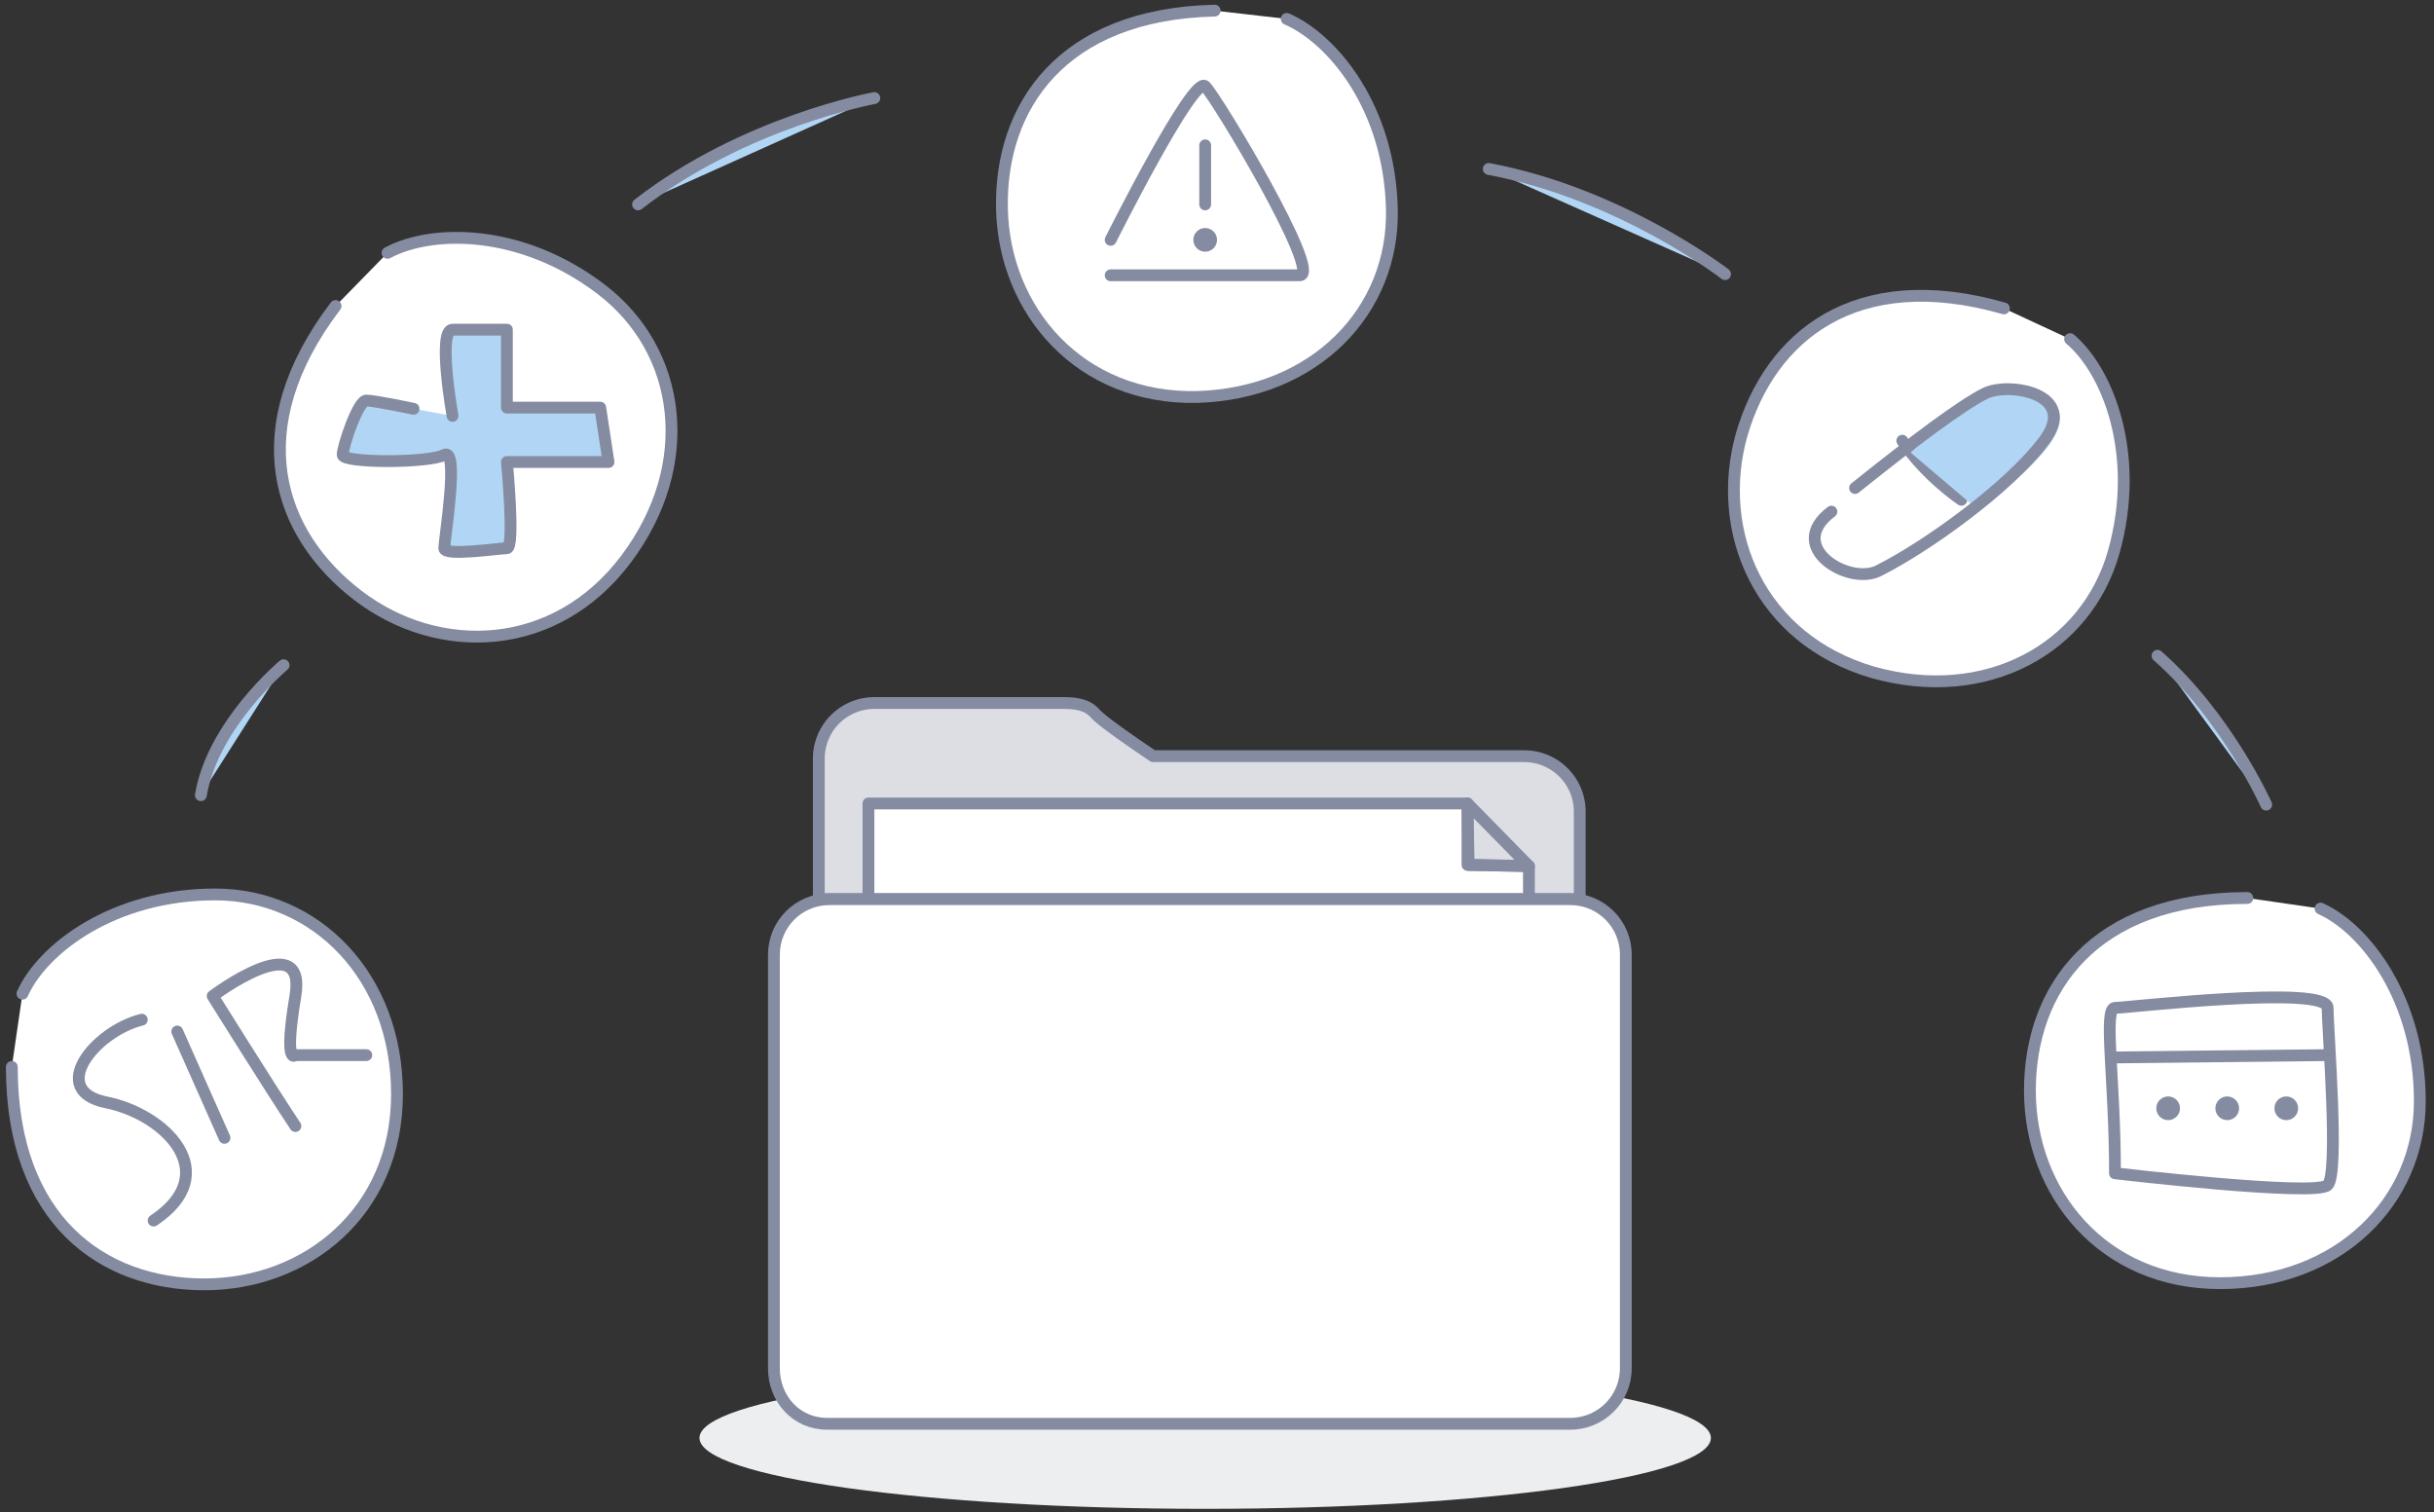
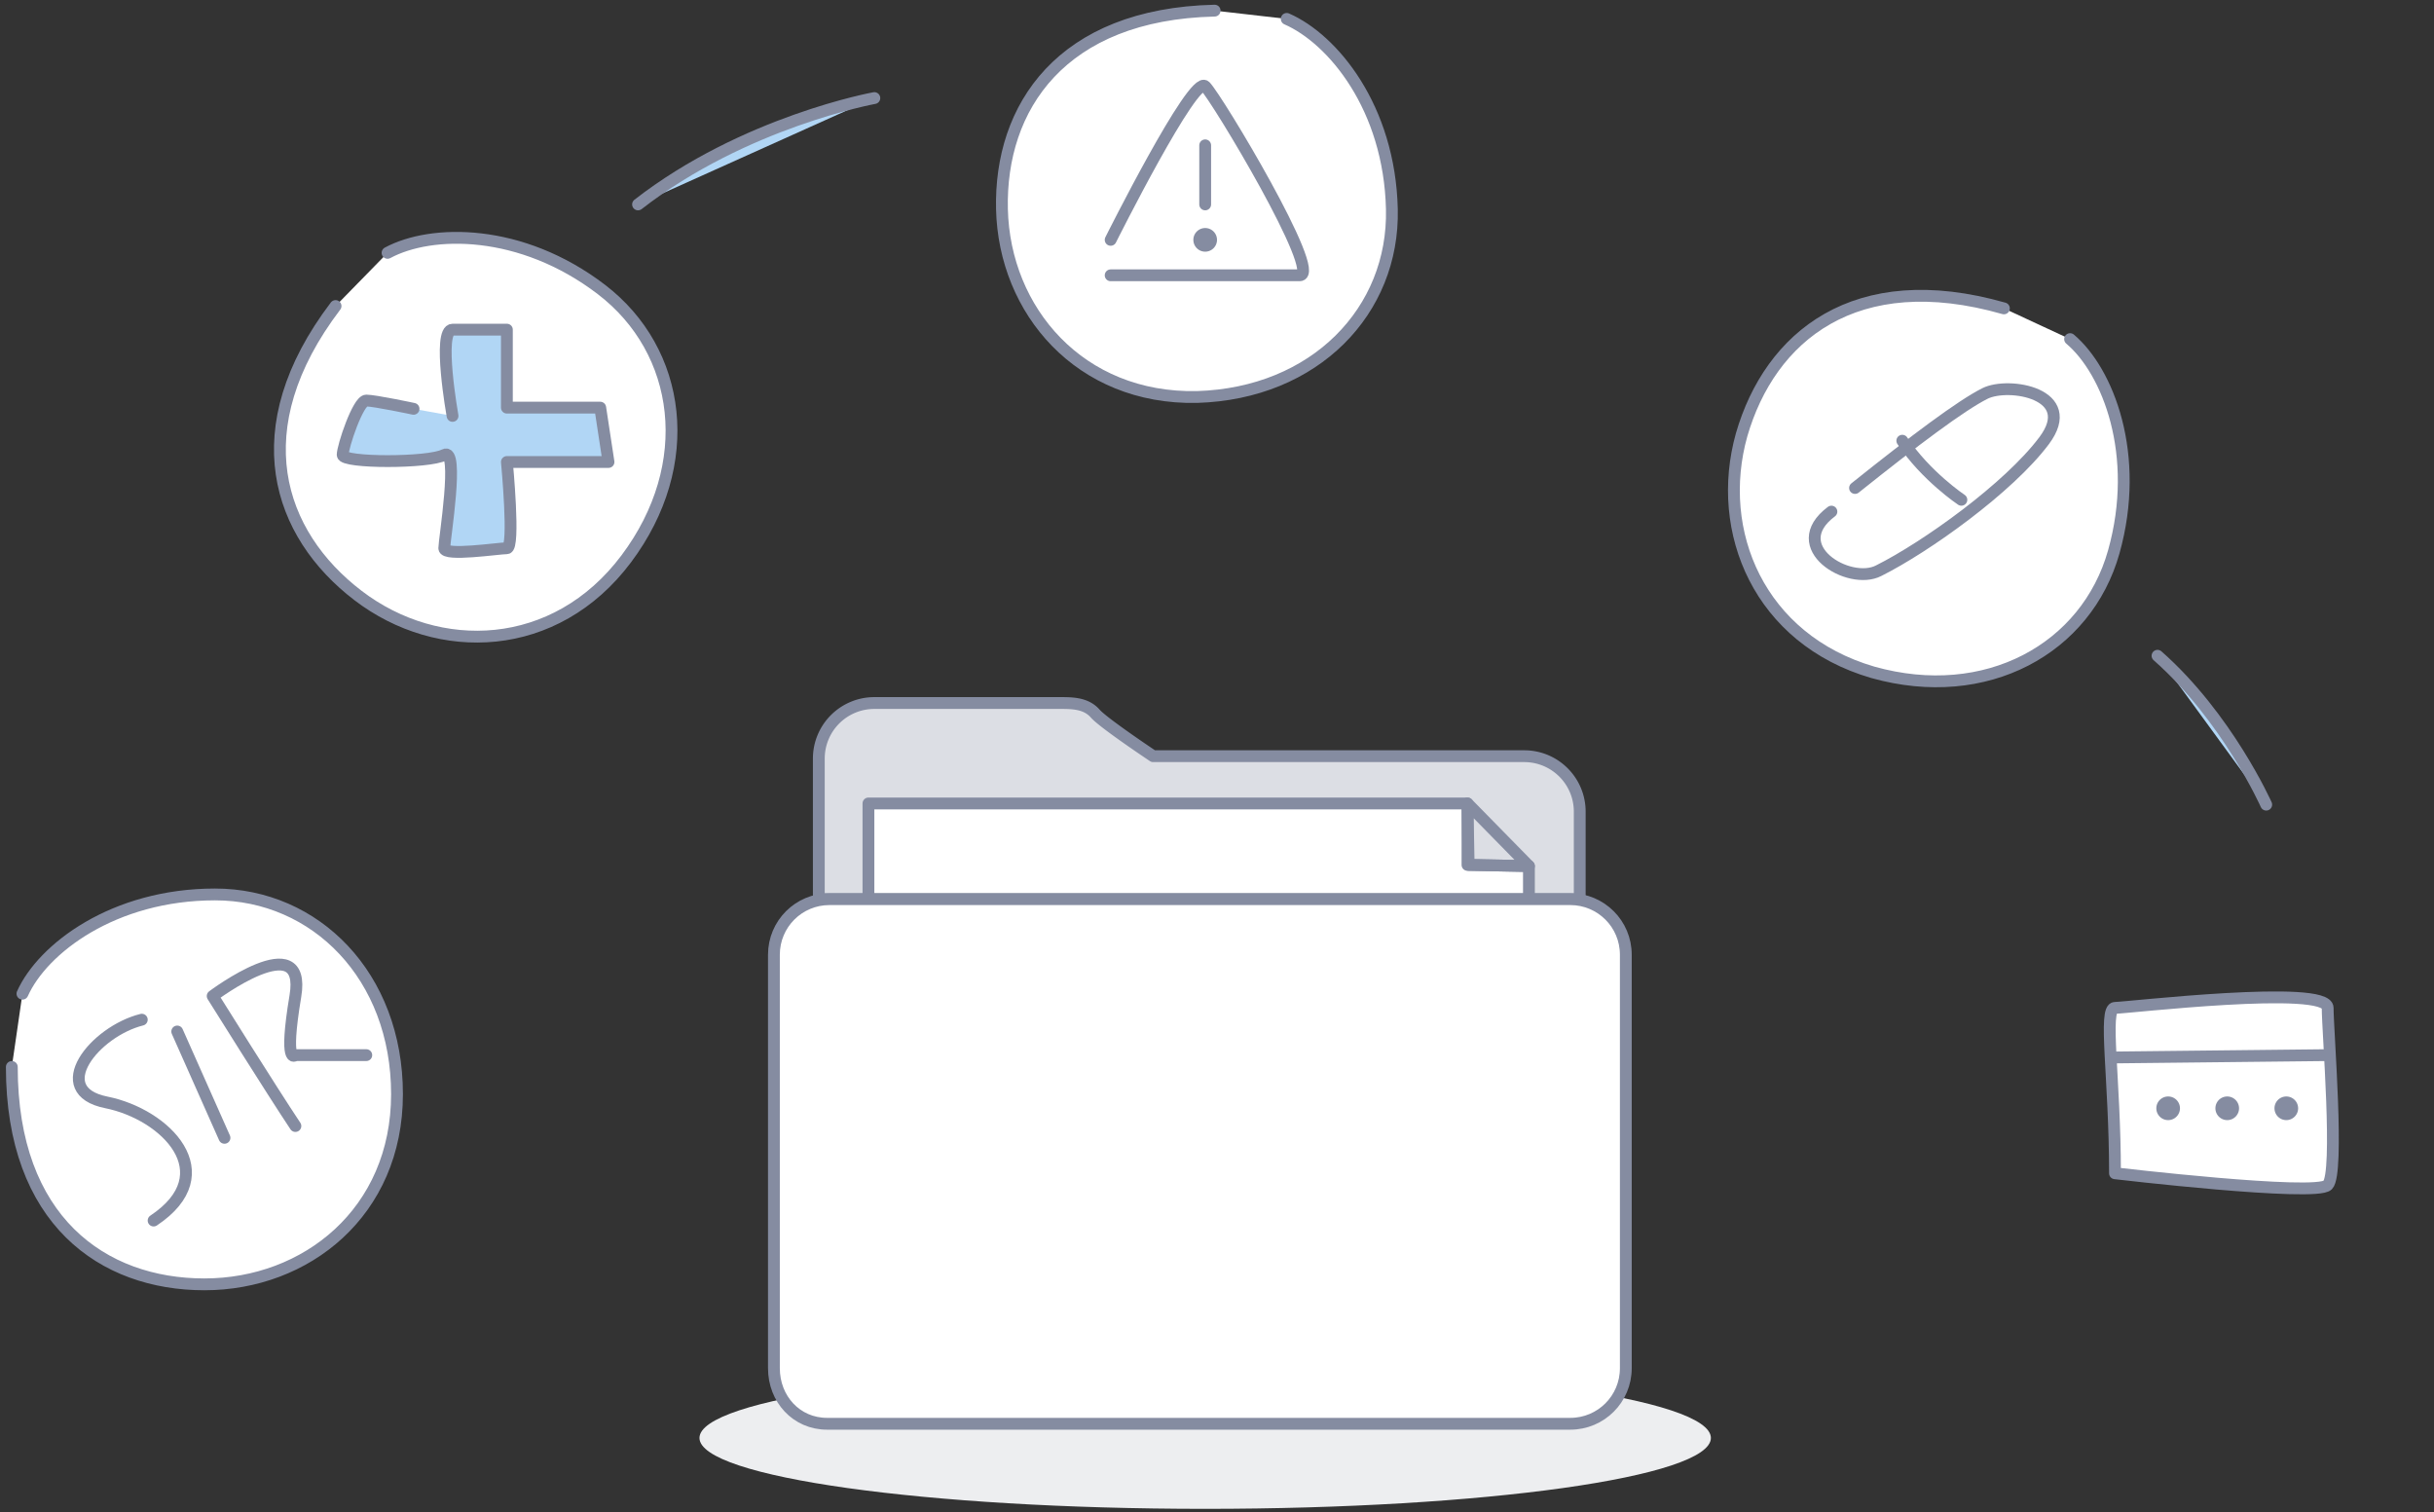
<svg xmlns="http://www.w3.org/2000/svg" xmlns:xlink="http://www.w3.org/1999/xlink" width="206" height="128" viewBox="0 0 206 128">
  <rect x="0" y="0" width="206" height="128" fill="#333333" stroke="none" />
  <defs>
    <path id="i7f5a" d="M639.2 1833.7c0-3.31 19.16-6 42.8-6 23.64 0 42.8 2.69 42.8 6s-19.16 6-42.8 6c-23.64 0-42.8-2.69-42.8-6z" />
    <path id="i7f5b" d="M713.7 1788.1v-7.4c0-2.6-2.1-4.7-4.7-4.7h-31.4s-4.2-2.8-4.9-3.6c-.7-.8-1.7-.9-2.8-.9H654a4.7 4.7 0 0 0-4.7 4.7v11.9z" />
    <path id="i7f5c" d="M709.4 1788.1h-55.9v-8.1h50.7v5.2l5.2.1z" />
    <path id="i7f5d" d="M712.9 1832.5H650c-2.6 0-4.5-2.1-4.5-4.7v-35c0-2.6 2.1-4.7 4.7-4.7h62.7c2.6 0 4.7 2.1 4.7 4.7v35c0 2.6-2.1 4.7-4.7 4.7z" />
    <path id="i7f5e" d="M581 1802.3c0 13 7.7 18.4 16.3 18.4 8.6 0 16.3-6.1 16.3-16.1 0-10-6.9-16.9-15.4-16.9-8.6 0-14.6 4.6-16.3 8.4" />
-     <path id="i7f5f" d="M770.2 1788c-13 0-18.4 7.7-18.4 16.3 0 8.6 6.1 16.3 16.1 16.3 10 0 16.9-6.9 16.9-15.4 0-8.6-4.6-14.6-8.4-16.3" />
    <path id="i7f5g" d="M592 1798.3c-4 1-8 6-3 7s10 6 4 10" />
    <path id="i7f5h" d="M595 1799.3l4 9" />
    <path id="i7f5i" d="M605 1807.3c-2-3-7-11-7-11s8-6 7 0 0 5 0 5h6" />
    <path id="i7f5j" d="M608.4 1737.9c-7.9 10.4-4.9 19.3 1.9 24.5 6.8 5.2 16.7 4.9 22.7-3.1s4.7-17.6-2.1-22.8c-6.8-5.2-14.4-5.1-18.1-3.1" />
    <path id="i7f5k" d="M618.3 1747.2s-1.3-7.3 0-7.3h4.6v6.6h7.9l.7 4.6h-8.6s.7 7.3 0 7.3-5.3.7-5.3 0 1.3-8.6 0-7.9c-1.3.7-8.6.7-8.6 0s1.3-4.6 2-4.6 4 .7 4 .7" />
-     <path id="i7f5l" d="M597 1779.3c1-6 7-11 7-11" />
    <path id="i7f5m" d="M634 1729.3c9-7 20-9 20-9" />
-     <path id="i7f5n" d="M706 1726.3c11.2 2.1 20 8.9 20 8.9" />
    <path id="i7f5o" d="M762.6 1767.5c5.9 5.2 9.2 12.6 9.2 12.6" />
    <path id="i7f5p" d="M682.8 1712.9c-13 .3-18.2 8.2-18 16.8.2 8.6 6.6 16.1 16.5 15.9 10-.3 16.7-7.3 16.5-15.9-.2-8.6-5-14.4-8.9-16.1" />
    <path id="i7f5q" d="M674 1735.3h16c2 0-7-15-8-16s-8 13-8 13" />
    <path id="i7f5r" d="M682 1724.3v5" />
    <path id="i7f5s" d="M681 1732.3a1 1 0 1 1 2 0 1 1 0 0 1-2 0z" />
    <path id="i7f5t" d="M749.6 1738.1c-12.6-3.6-19.8 2.4-22.2 10.7-2.3 8.2 1.5 17.3 11.1 20.1 9.6 2.7 18.1-2 20.4-10.2 2.3-8.2-.5-15.3-3.7-18" />
    <path id="i7f5u" d="M741 1749.3c2 3 5 5 5 5" />
-     <path id="i7f5v" d="M741.7 1750.3c5.2-5 8.2-6 10.8-5 2.6 1 2.5 3-.5 6s-5 3.5-5 3.5z" />
    <path id="i7f5w" d="M737 1753.3c5-4 9-7 11-8s8 0 5 4-10 9-14 11c-2.5 1.3-8-2-4-5" />
    <path id="i7f5x" d="M759 1811.3c0-8-1-14 0-14s18-2 18 0 1 14 0 15-18-1-18-1z" />
    <path id="i7f5y" d="M758.7 1801.5l18.3-.2" />
    <path id="i7f5z" d="M762.5 1805.8a1 1 0 1 1 2 0 1 1 0 0 1-2 0z" />
    <path id="i7f5A" d="M767.5 1805.8a1 1 0 1 1 2 0 1 1 0 0 1-2 0z" />
    <path id="i7f5B" d="M772.5 1805.8a1 1 0 1 1 2 0 1 1 0 0 1-2 0z" />
    <path id="i7f5C" d="M704.2 1780l5.2 5.3-5.1-.1z" />
  </defs>
  <g>
    <g transform="translate(-580 -1712)">
      <g>
        <use fill="#edeef0" xlink:href="#i7f5a" />
      </g>
      <g>
        <use fill="#dcdee4" xlink:href="#i7f5b" />
        <use fill="#fff" fill-opacity="0" stroke="#858ca1" stroke-linecap="round" stroke-linejoin="round" stroke-miterlimit="50" xlink:href="#i7f5b" />
      </g>
      <g>
        <use fill="#fff" xlink:href="#i7f5c" />
        <use fill="#fff" fill-opacity="0" stroke="#858ca1" stroke-linecap="round" stroke-linejoin="round" stroke-miterlimit="50" xlink:href="#i7f5c" />
      </g>
      <g>
        <use fill="#fff" xlink:href="#i7f5d" />
        <use fill="#fff" fill-opacity="0" stroke="#858ca1" stroke-linecap="round" stroke-linejoin="round" stroke-miterlimit="50" xlink:href="#i7f5d" />
      </g>
      <g>
        <use fill="#fff" xlink:href="#i7f5e" />
        <use fill="#fff" fill-opacity="0" stroke="#858ca1" stroke-linecap="round" stroke-linejoin="round" stroke-miterlimit="50" xlink:href="#i7f5e" />
      </g>
      <g>
        <use fill="#fff" xlink:href="#i7f5f" />
        <use fill="#fff" fill-opacity="0" stroke="#858ca1" stroke-linecap="round" stroke-linejoin="round" stroke-miterlimit="50" xlink:href="#i7f5f" />
      </g>
      <g>
        <use fill="#fff" xlink:href="#i7f5g" />
        <use fill="#fff" fill-opacity="0" stroke="#858ca1" stroke-linecap="round" stroke-linejoin="round" stroke-miterlimit="50" xlink:href="#i7f5g" />
      </g>
      <g>
        <use fill="#fff" xlink:href="#i7f5h" />
        <use fill="#fff" fill-opacity="0" stroke="#858ca1" stroke-linecap="round" stroke-linejoin="round" stroke-miterlimit="50" xlink:href="#i7f5h" />
      </g>
      <g>
        <use fill="#fff" xlink:href="#i7f5i" />
        <use fill="#fff" fill-opacity="0" stroke="#858ca1" stroke-linecap="round" stroke-linejoin="round" stroke-miterlimit="50" xlink:href="#i7f5i" />
      </g>
      <g>
        <use fill="#fff" xlink:href="#i7f5j" />
        <use fill="#fff" fill-opacity="0" stroke="#858ca1" stroke-linecap="round" stroke-linejoin="round" stroke-miterlimit="50" xlink:href="#i7f5j" />
      </g>
      <g>
        <use fill="#b1d6f5" xlink:href="#i7f5k" />
        <use fill="#fff" fill-opacity="0" stroke="#858ca1" stroke-linecap="round" stroke-linejoin="round" stroke-miterlimit="50" xlink:href="#i7f5k" />
      </g>
      <g>
        <use fill="#b1d6f5" xlink:href="#i7f5l" />
        <use fill="#fff" fill-opacity="0" stroke="#858ca1" stroke-linecap="round" stroke-linejoin="round" stroke-miterlimit="50" xlink:href="#i7f5l" />
      </g>
      <g>
        <use fill="#b1d6f5" xlink:href="#i7f5m" />
        <use fill="#fff" fill-opacity="0" stroke="#858ca1" stroke-linecap="round" stroke-linejoin="round" stroke-miterlimit="50" xlink:href="#i7f5m" />
      </g>
      <g>
        <use fill="#b1d6f5" xlink:href="#i7f5n" />
        <use fill="#fff" fill-opacity="0" stroke="#858ca1" stroke-linecap="round" stroke-linejoin="round" stroke-miterlimit="50" xlink:href="#i7f5n" />
      </g>
      <g>
        <use fill="#b1d6f5" xlink:href="#i7f5o" />
        <use fill="#fff" fill-opacity="0" stroke="#858ca1" stroke-linecap="round" stroke-linejoin="round" stroke-miterlimit="50" xlink:href="#i7f5o" />
      </g>
      <g>
        <g>
          <use fill="#fff" xlink:href="#i7f5p" />
          <use fill="#fff" fill-opacity="0" stroke="#858ca1" stroke-linecap="round" stroke-linejoin="round" stroke-miterlimit="50" xlink:href="#i7f5p" />
        </g>
        <g>
          <use fill="#fff" xlink:href="#i7f5q" />
          <use fill="#fff" fill-opacity="0" stroke="#858ca1" stroke-linecap="round" stroke-linejoin="round" stroke-miterlimit="50" xlink:href="#i7f5q" />
        </g>
        <g>
          <use fill="#fff" xlink:href="#i7f5r" />
          <use fill="#fff" fill-opacity="0" stroke="#858ca1" stroke-linecap="round" stroke-linejoin="round" stroke-miterlimit="50" xlink:href="#i7f5r" />
        </g>
        <g />
        <g />
        <g>
          <use fill="#858ca1" xlink:href="#i7f5s" />
        </g>
      </g>
      <g />
      <g>
        <g>
          <g>
            <use fill="#fff" xlink:href="#i7f5t" />
            <use fill="#fff" fill-opacity="0" stroke="#858ca1" stroke-linecap="round" stroke-linejoin="round" stroke-miterlimit="50" xlink:href="#i7f5t" />
          </g>
          <g />
          <g />
        </g>
        <g>
          <use fill="#fff" xlink:href="#i7f5u" />
          <use fill="#fff" fill-opacity="0" stroke="#858ca1" stroke-linecap="round" stroke-linejoin="round" stroke-miterlimit="50" xlink:href="#i7f5u" />
        </g>
        <g>
          <use fill="#b1d6f5" xlink:href="#i7f5v" />
        </g>
        <g>
          <use fill="#fff" fill-opacity="0" stroke="#858ca1" stroke-linecap="round" stroke-linejoin="round" stroke-miterlimit="50" xlink:href="#i7f5w" />
        </g>
      </g>
      <g>
        <use fill="#fff" xlink:href="#i7f5x" />
        <use fill="#fff" fill-opacity="0" stroke="#858ca1" stroke-linecap="round" stroke-linejoin="round" stroke-miterlimit="50" xlink:href="#i7f5x" />
      </g>
      <g>
        <use fill="#fff" xlink:href="#i7f5y" />
        <use fill="#fff" fill-opacity="0" stroke="#858ca1" stroke-linecap="round" stroke-linejoin="round" stroke-miterlimit="50" xlink:href="#i7f5y" />
      </g>
      <g>
        <use fill="#858ca1" xlink:href="#i7f5z" />
      </g>
      <g>
        <use fill="#858ca1" xlink:href="#i7f5A" />
      </g>
      <g>
        <use fill="#858ca1" xlink:href="#i7f5B" />
      </g>
      <g>
        <use fill="#fff" fill-opacity="0" stroke="#858ca1" stroke-linecap="round" stroke-linejoin="round" stroke-miterlimit="50" xlink:href="#i7f5C" />
      </g>
    </g>
  </g>
</svg>